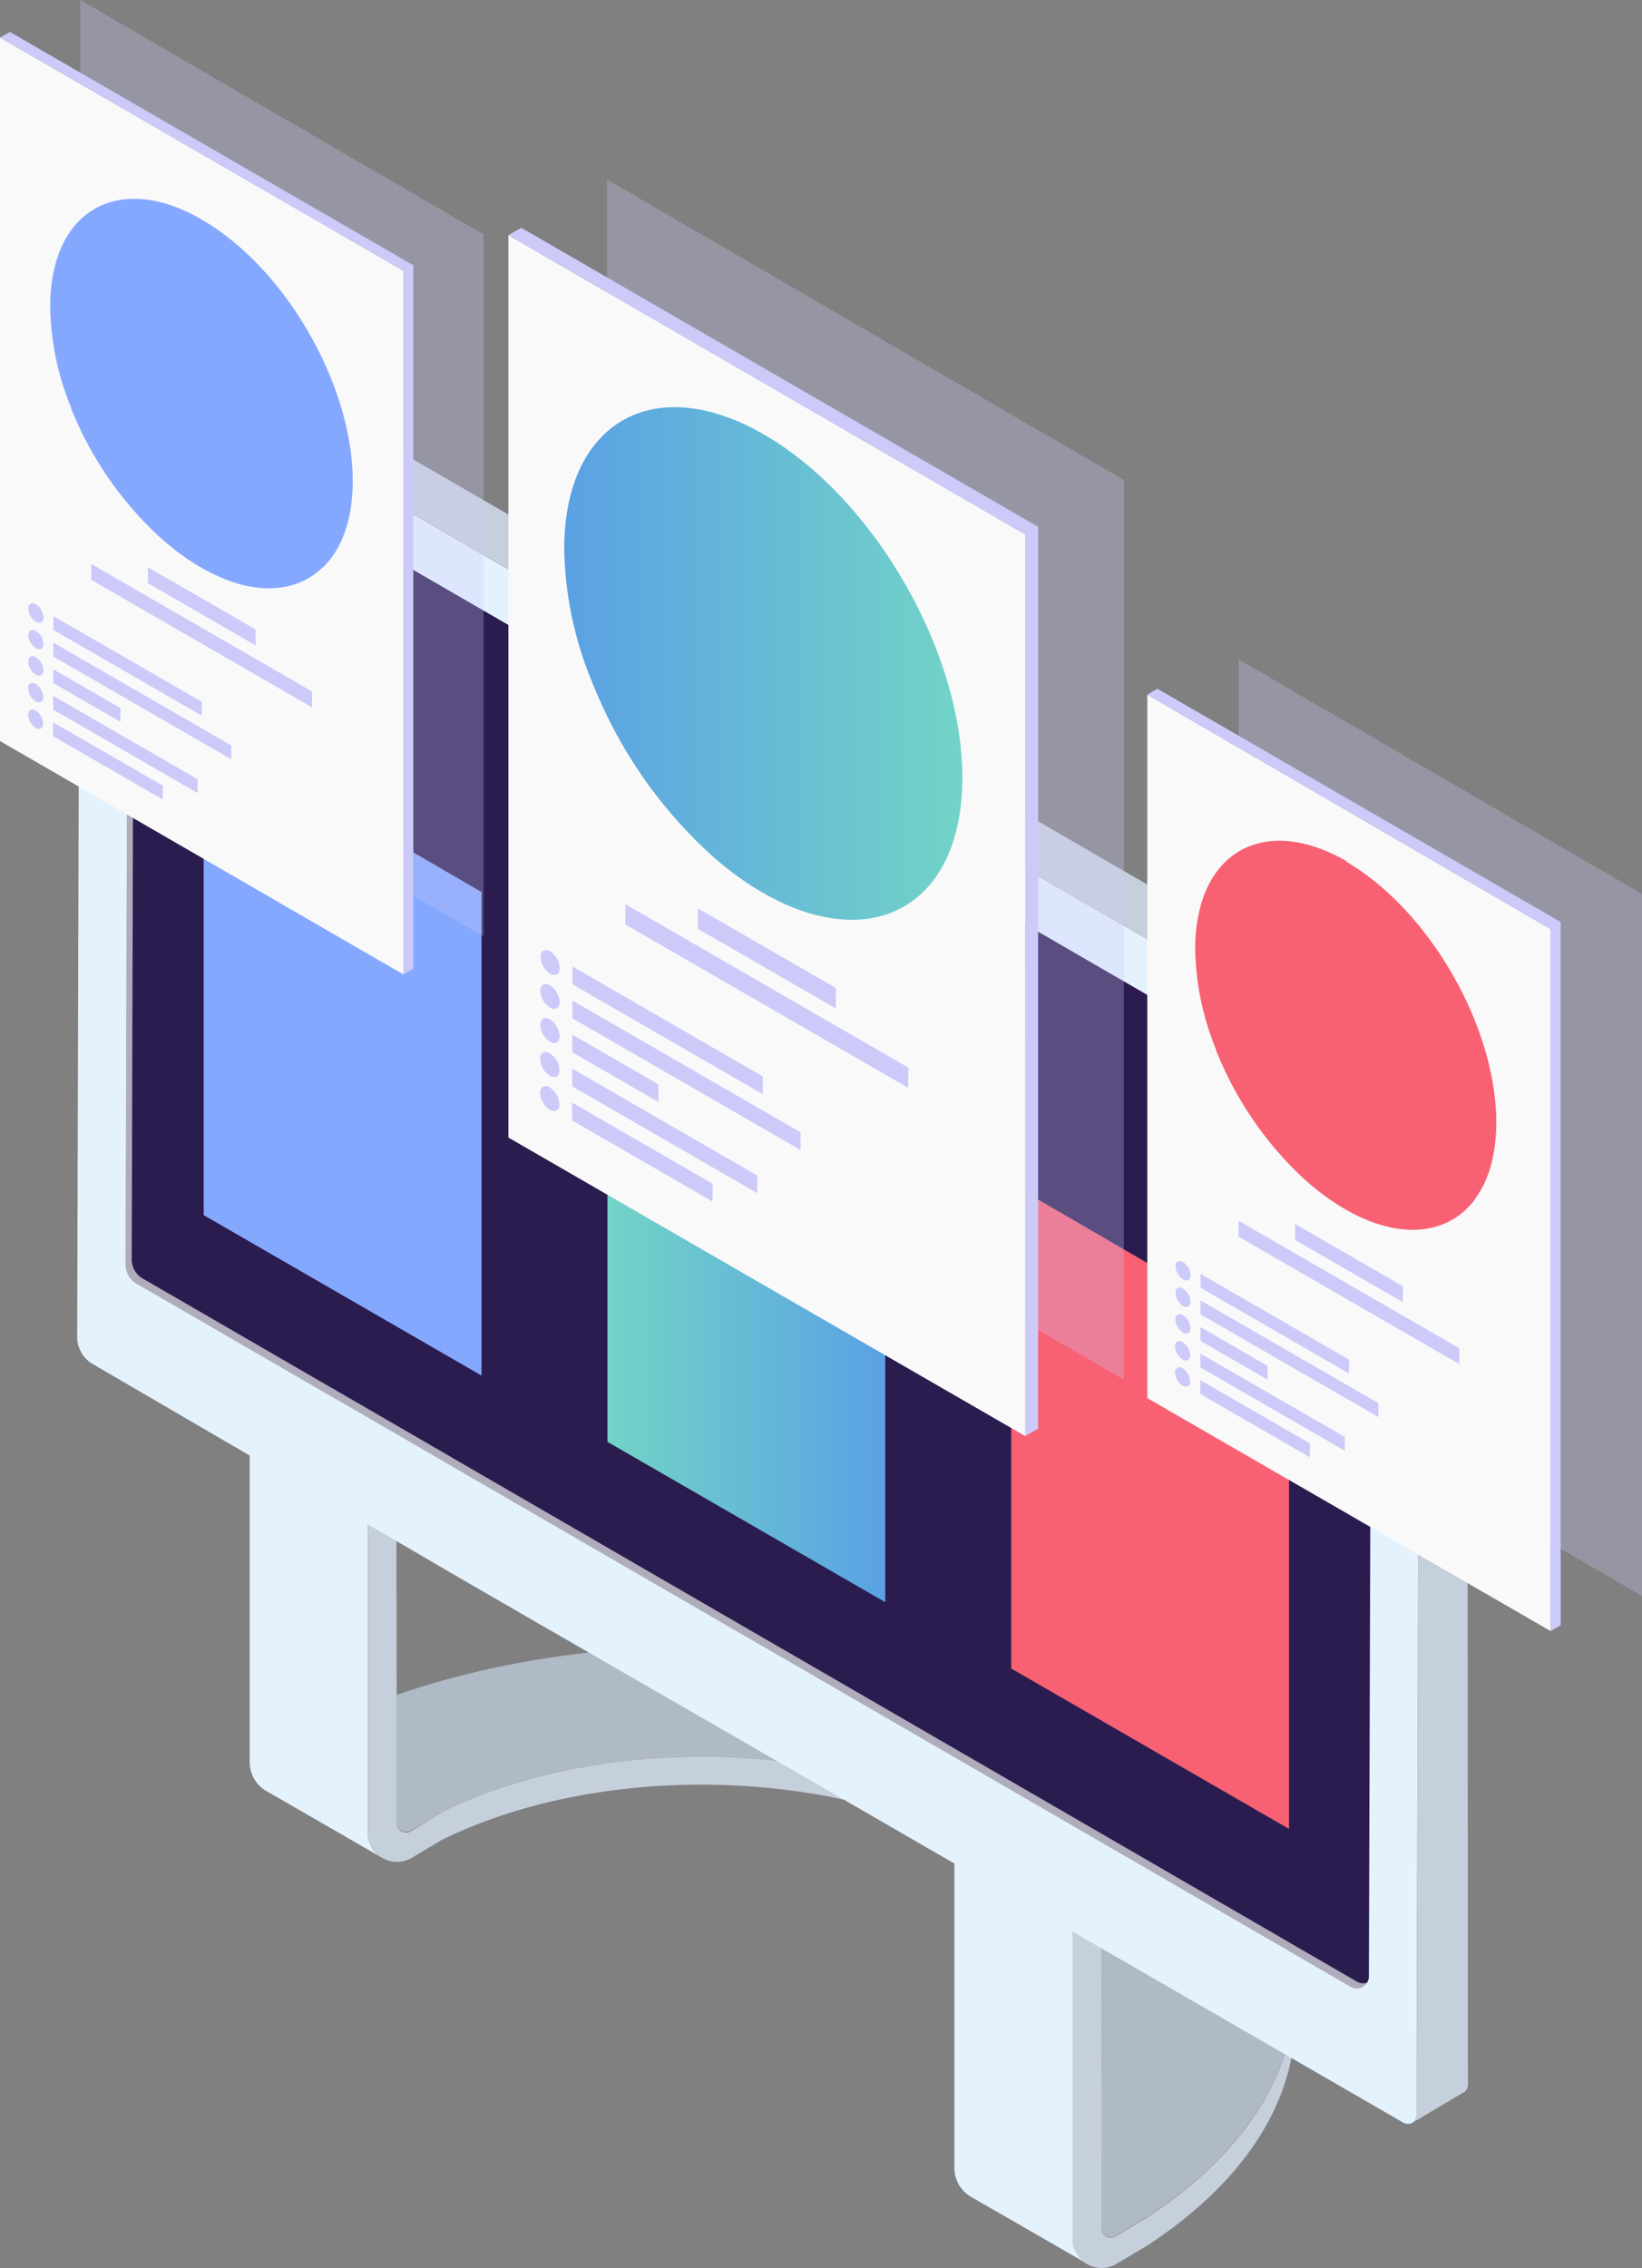
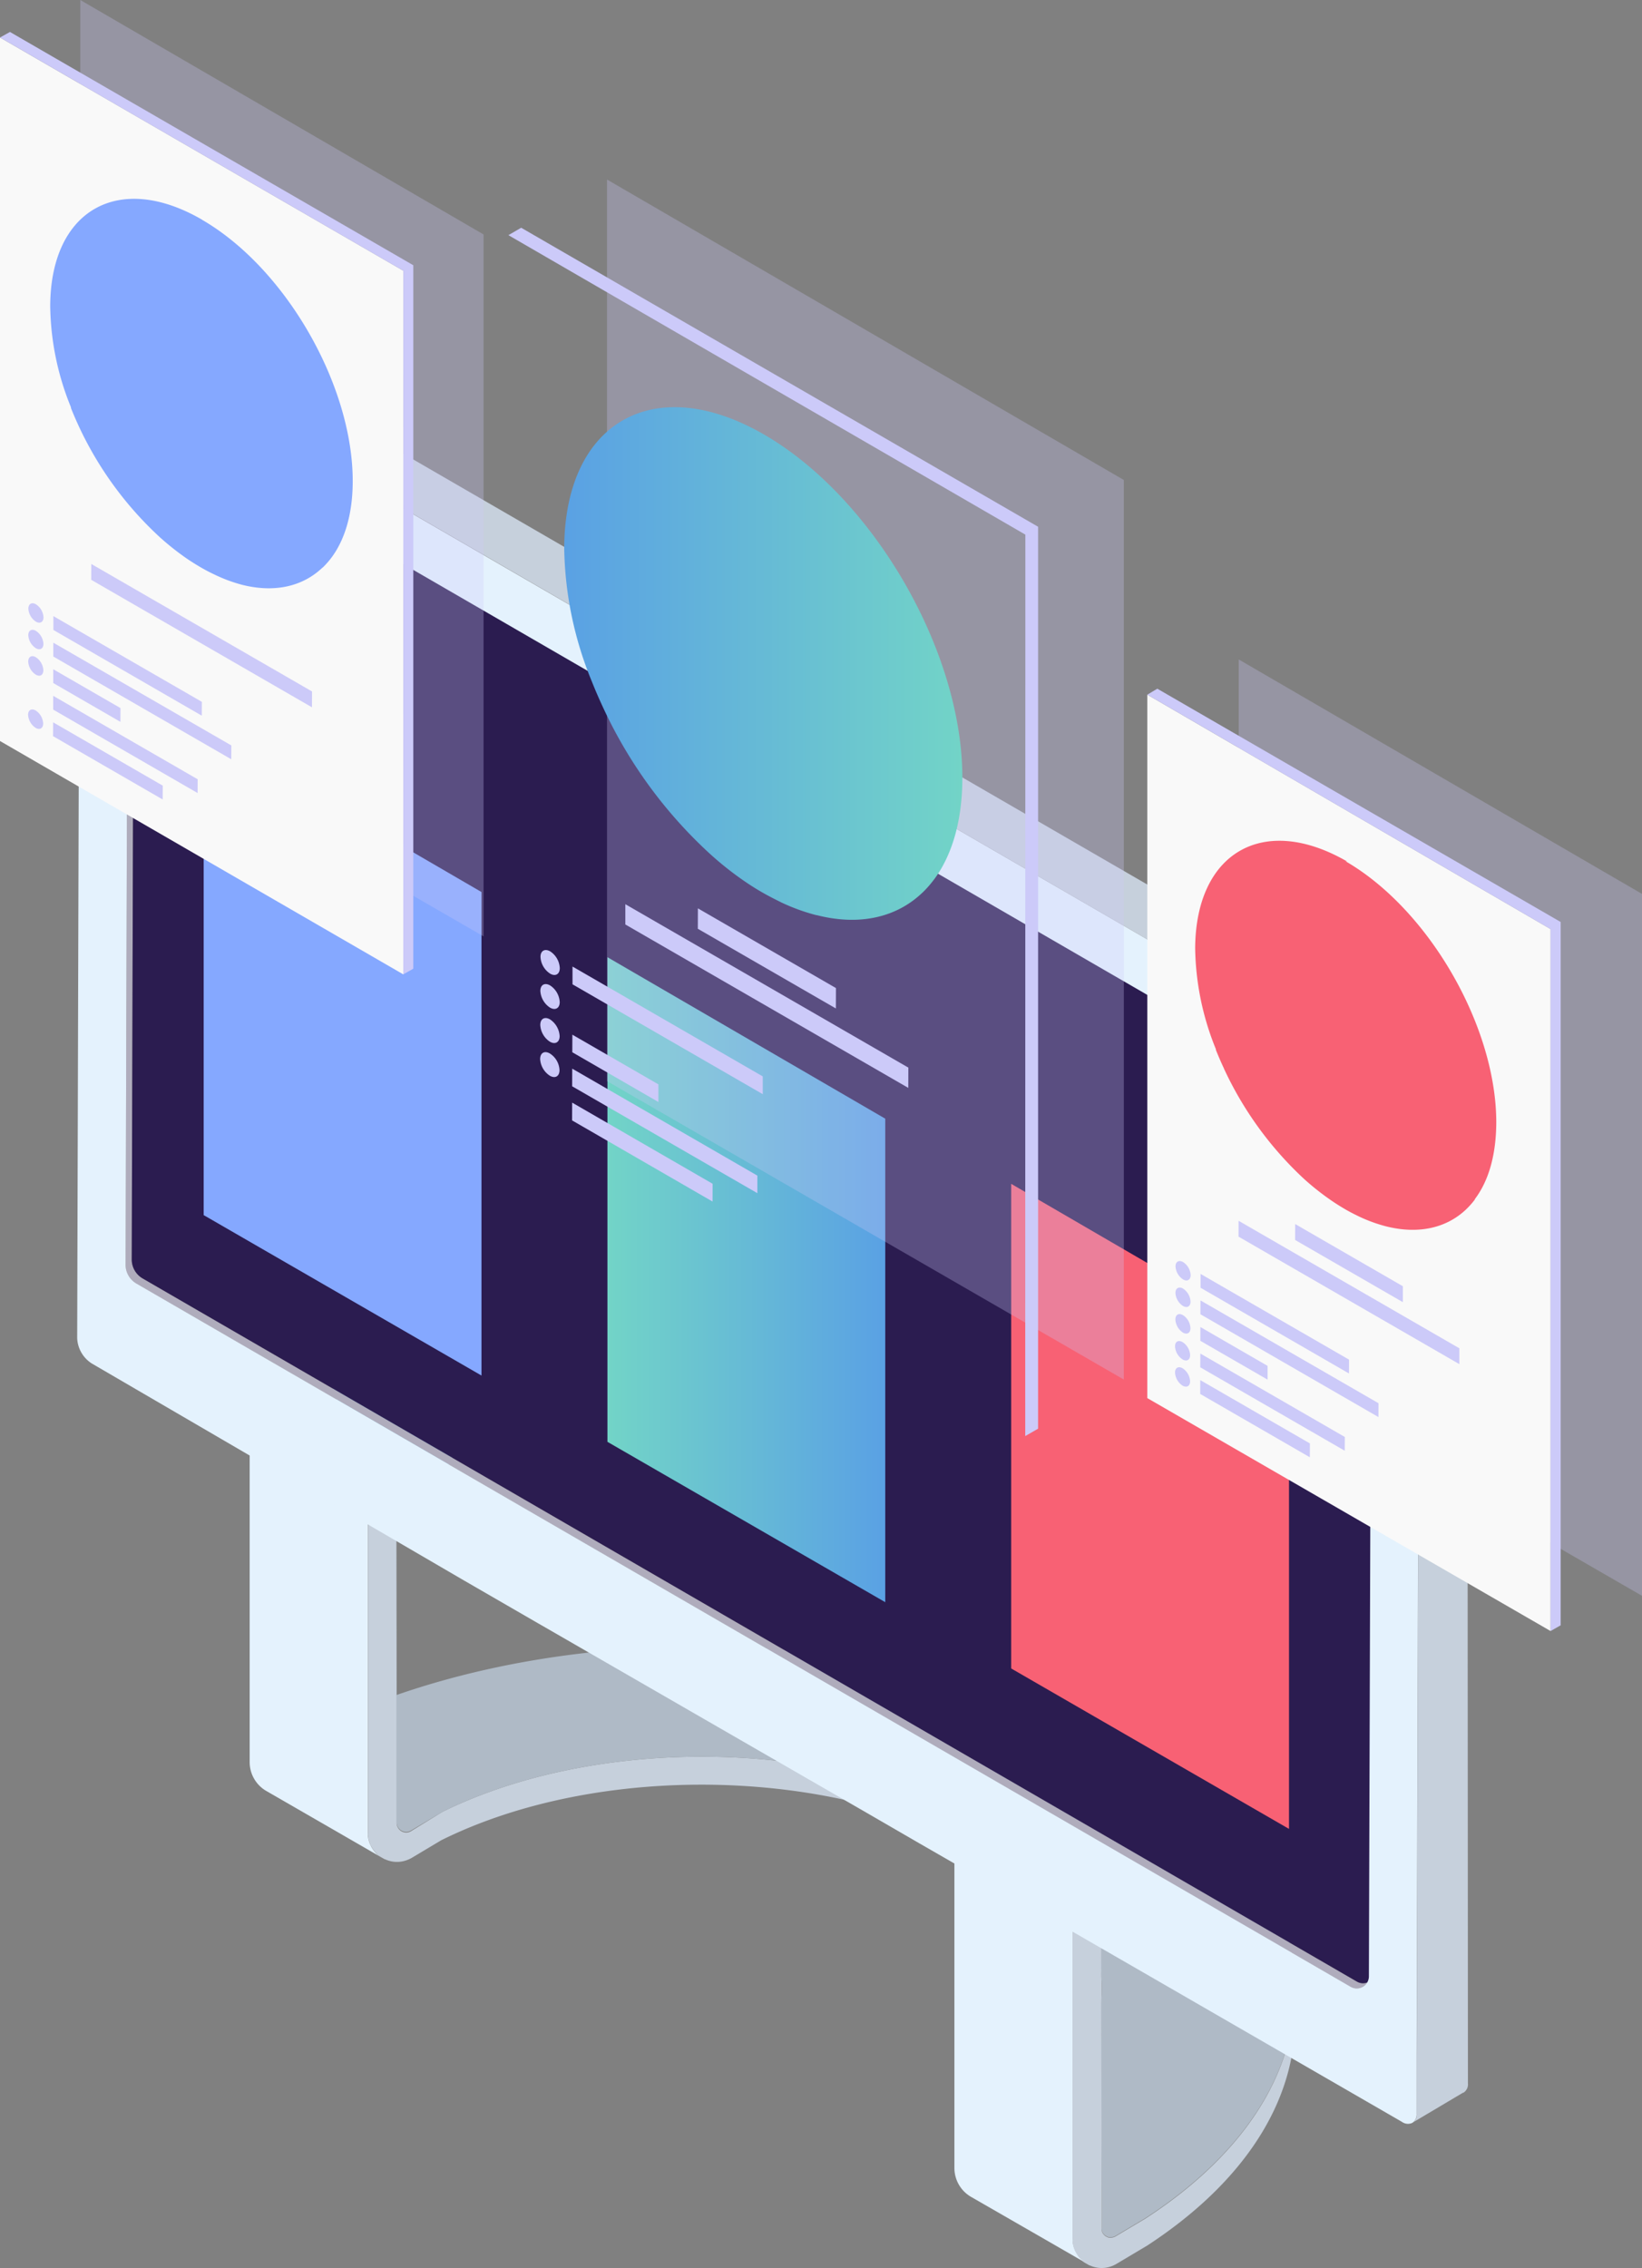
<svg xmlns="http://www.w3.org/2000/svg" xmlns:xlink="http://www.w3.org/1999/xlink" viewBox="0 0 237.42 327.83">
  <rect x="0" y="0" width="237.42" height="327.83" fill="#808080" stroke="none" />
  <defs>
    <style>.cls-1{isolation:isolate;}.cls-2{fill:none;}.cls-3{fill:#92e5ff;}.cls-4{fill:#c6d0dc;}.cls-5{fill:#e4f2fd;}.cls-6{fill:#afbac6;}.cls-7{fill:#afacbc;}.cls-8{fill:#2b1c50;}.cls-9{fill:#85a8ff;}.cls-10{fill:url(#_ÂÁ_Ï_ÌÌ_È_ËÂÌÚ_9);}.cls-11{fill:#f86174;}.cls-12,.cls-14{fill:#cccaf9;}.cls-12{opacity:0.29;mix-blend-mode:multiply;}.cls-13{fill:#f9f9f9;}.cls-15{fill:url(#_ÂÁ_Ï_ÌÌ_È_ËÂÌÚ_9-2);}</style>
    <linearGradient id="_ÂÁ_Ï_ÌÌ_È_ËÂÌÚ_9" x1="105.42" y1="184.98" x2="145.59" y2="184.98" gradientTransform="matrix(-1, 0, 0, 1, 233.42, 0)" gradientUnits="userSpaceOnUse">
      <stop offset="0" stop-color="#5aa1e4" />
      <stop offset="1" stop-color="#72d4c7" />
    </linearGradient>
    <linearGradient id="_ÂÁ_Ï_ÌÌ_È_ËÂÌÚ_9-2" x1="81.61" y1="95.98" x2="139.23" y2="95.98" gradientTransform="matrix(1, 0, 0, 1, 0, 0)" xlink:href="#_ÂÁ_Ï_ÌÌ_È_ËÂÌÚ_9" />
  </defs>
  <g class="cls-1">
    <g id="Calque_2" data-name="Calque 2">
      <g id="_ÎÓÈ_1" data-name="—ÎÓÈ_1">
        <line class="cls-2" x1="32.26" y1="59.16" x2="32.03" y2="59.3" />
        <path class="cls-3" d="M66.06,207.19a7.93,7.93,0,0,1-1.19,4.51c-.12.17-.25.33-.38.48a4.17,4.17,0,0,1-.47.47,3.65,3.65,0,0,1-.5.4l-.39.21-.08,0c-1.67.8-3.89.59-6.31-.81-5.12-3-9.26-10.13-9.24-16,0-2.84,1-4.87,2.56-5.86l.59-.31a4.64,4.64,0,0,1,1.34-.35,4.5,4.5,0,0,1,.64,0,8.23,8.23,0,0,1,4.18,1.26C61.92,194.12,66.08,201.3,66.06,207.19Z" />
        <path class="cls-4" d="M159.19,289.61c-.8-7.95-6-15.67-16.58-21.77C120.94,255.32,86.56,254.71,63.8,266l-4.25,2.54a4.57,4.57,0,0,1-1.09.45,4.08,4.08,0,0,1-2.76-.23l-.05,0-.71-.4h0c-.12-.09-.22-.18-.33-.28a1.29,1.29,0,0,0-.15-.17,4.05,4.05,0,0,1-.82-1.1.27.27,0,0,1-.07-.12c-.08-.2-.15-.41-.22-.62a3.71,3.71,0,0,1-.12-.68,3.24,3.24,0,0,1,0-.45V210.87h0L36.11,201.4l4.13-2.51,17.06,9.44.05,36v.77l0,4,0,9,0,5.39a1.39,1.39,0,0,0,.42,1,1.51,1.51,0,0,0,.2.17,1.43,1.43,0,0,0,.8.23,1.29,1.29,0,0,0,.63-.18h0L63.8,262l.14-.09v0c22.78-11.23,57-10.63,78.67,1.87C154.92,270.94,160.16,280.32,159.19,289.61Z" />
        <path class="cls-5" d="M53.2,265.39V210.87h0L36.1,201.4v53.3a4.82,4.82,0,0,0,2.41,4.18l14.69,8.47,1.73,1A4.24,4.24,0,0,1,53.2,265.39Z" />
        <path class="cls-6" d="M162,252.53C133.55,236.09,90.2,233.6,57.35,245v0l0,4,0,9,0,5.39a1.39,1.39,0,0,0,.42,1,1.51,1.51,0,0,0,.2.17,1.43,1.43,0,0,0,.8.23,1.29,1.29,0,0,0,.63-.18h0L63.8,262l.14-.09v0c22.78-11.23,57-10.63,78.67,1.87,12.31,7.11,17.55,16.49,16.58,25.78l.1,27.07,0,5.39a1.45,1.45,0,0,0,0,.29,1.3,1.3,0,0,0,.15.42,2,2,0,0,0,.23.28,2.61,2.61,0,0,0,.2.17l.3.14a.38.38,0,0,0,.19.05,1.65,1.65,0,0,0,.31,0,1.26,1.26,0,0,0,.63-.18s0,0,0,0l4.3-2.56.14-.09c13.52-8.82,20.67-19.76,21.43-30.84C188.18,276.37,179.77,262.78,162,252.53Z" />
        <path class="cls-4" d="M165.83,324.62l-.14.08-4.25,2.53a4.24,4.24,0,0,1-1.09.46,4.08,4.08,0,0,1-2.76-.23l-.05,0-.71-.4a3,3,0,0,1-.5-.45,3.13,3.13,0,0,1-.38-.45.16.16,0,0,1-.07-.07,2.77,2.77,0,0,1-.42-.7,3.79,3.79,0,0,1-.21-.54,4.65,4.65,0,0,1-.15-.76,3.24,3.24,0,0,1,0-.45V269.68L138,260.23v0l4.13-2.51,17.06,9.45.1,49.53,0,5.39a1.45,1.45,0,0,0,0,.29,1,1,0,0,0,.15.42,2,2,0,0,0,.23.28,2.61,2.61,0,0,0,.2.17l.3.14a.38.38,0,0,0,.19.05,1.65,1.65,0,0,0,.31,0,1.26,1.26,0,0,0,.63-.18s0,0,0,0l4.3-2.56.14-.09c13.52-8.82,20.67-19.76,21.43-30.84C188.11,302.18,181,314.73,165.83,324.62Z" />
        <path class="cls-5" d="M155.1,324.06l0-54.38L138,260.21v53.16a4.82,4.82,0,0,0,2.41,4.18L155.1,326l1.73,1A4.17,4.17,0,0,1,155.1,324.06Z" />
        <polyline class="cls-2" points="57.35 258.01 57.35 249.04 57.35 245.06" />
        <line class="cls-2" x1="57.35" y1="244.29" x2="57.35" y2="245.04" />
        <path class="cls-4" d="M210,153.39,20.64,43.77a1.41,1.41,0,0,0-1.51-.12l-.14.08L12.37,47.5a1.61,1.61,0,0,1,1.37.21l7,4L203.12,157.34a4.73,4.73,0,0,1,2.13,3.69l-.4,136.15,0,8.32a1.53,1.53,0,0,1-.5,1.26l7.17-4.26.07,0a1.43,1.43,0,0,0,.66-1.37l-.08-144A4.76,4.76,0,0,0,210,153.39Z" />
        <line class="cls-2" x1="204.33" y1="306.76" x2="204.21" y2="306.85" />
        <path class="cls-7" d="M197.69,286.56a1.75,1.75,0,0,1-2.38.64L19.74,185.55a3.14,3.14,0,0,1-1.58-2.77L18.51,63a2.52,2.52,0,0,1,1.35-2.25,2.56,2.56,0,0,0-.47,1.49L19.05,182a3.17,3.17,0,0,0,1.57,2.78L196.2,286.43A1.75,1.75,0,0,0,197.69,286.56Z" />
        <path class="cls-8" d="M199.18,166.06l-.36,118.87a1.8,1.8,0,0,1-1.13,1.63,1.75,1.75,0,0,1-1.49-.13L20.62,184.79A3.17,3.17,0,0,1,19.05,182l.34-119.78a2.56,2.56,0,0,1,.47-1.49l0,0A2.59,2.59,0,0,1,23.29,60l172.23,99.69A7.37,7.37,0,0,1,199.18,166.06Z" />
        <path class="cls-5" d="M203.12,157.34,20.69,51.73l-7-4a1.61,1.61,0,0,0-1.37-.21l-.22.14a1.63,1.63,0,0,0-.54,1.3l-.4,144.47a4.57,4.57,0,0,0,2.12,3.66l53.81,31.36,10.71,6.19,1.93,1.11,45.09,26,8.1,4.69,5.51,3.17,29.27,16.88L202.7,306.7a1.49,1.49,0,0,0,1.51.15l.12-.09a1.53,1.53,0,0,0,.5-1.26l0-8.32.4-136.15A4.73,4.73,0,0,0,203.12,157.34Zm-5.19,128.34a1.75,1.75,0,0,1-2.62,1.51L19.74,185.54a3.14,3.14,0,0,1-1.58-2.77L18.51,63a2.59,2.59,0,0,1,3.9-2.24l172.23,99.69a7.36,7.36,0,0,1,3.66,6.38Z" />
        <line class="cls-2" x1="158.72" y1="282.68" x2="158.72" y2="282.67" />
        <polygon class="cls-9" points="29.45 105.59 29.45 175.64 69.62 198.83 69.62 128.94 29.45 105.59" />
        <polygon class="cls-10" points="87.83 138.36 87.83 208.41 128 231.59 128 161.7 87.83 138.36" />
        <polygon class="cls-11" points="146.21 171.12 146.21 241.17 186.38 264.36 186.38 194.47 146.21 171.12" />
        <polygon class="cls-12" points="11.61 0 11.61 101.69 69.92 135.35 69.92 33.89 11.61 0" />
        <polygon class="cls-13" points="0 5.42 0 107.11 58.31 140.84 58.32 39.14 0 5.42" />
        <path class="cls-9" d="M29.45,73.5l.05,0-.05,0M33.14,64v0m0-1.28h0c0,.19,0,.39,0,.61v.17c0-.29,0-.55,0-.78M28.6,56.87h0m-6.17-7.21a1.83,1.83,0,0,0,.24.15,1.83,1.83,0,0,1-.24-.15M35.7,57.27h0m.47.24-.06,0,.06,0m-8.53-5.12a.37.37,0,0,0,0,.11.37.37,0,0,1,0-.11m-6.18-9.3a1,1,0,0,0-.19-.08,1,1,0,0,1,.19.08m0,0,.12.09-.12-.09m15.25,8.77a.53.53,0,0,0-.54.07l0-.24,0,.24a.53.53,0,0,1,.54-.07m-1-1.95a10.32,10.32,0,0,1,.43,1.48,10.32,10.32,0,0,0-.43-1.48m-6.5-18.16c-12.09-7-21.91-1.37-21.95,12.51a39.78,39.78,0,0,0,3,14.61.76.76,0,0,0,0,.11c.36.91.76,1.82,1.17,2.71l.09.19A51,51,0,0,0,23.13,77.67l0,0a38.81,38.81,0,0,0,3.78,3h0c.7.48,1.4.92,2.12,1.34s1.41.77,2.11,1.1h0A22.07,22.07,0,0,0,35,84.53h0c4.68,1.18,8.72.26,11.58-2.44L46.7,82a12,12,0,0,0,1.19-1.35l0,0C49.89,78,51,74.22,51,69.53c0-13.88-9.72-30.79-21.8-37.77" />
        <path class="cls-14" d="M5.2,87.35c-.6-.35-1.09-.07-1.1.62a2.41,2.41,0,0,0,1.1,1.89c.59.34,1.09.06,1.09-.63A2.41,2.41,0,0,0,5.2,87.35" />
        <polyline class="cls-14" points="29.19 101.45 7.72 89.06 7.72 91.06 29.18 103.45 29.19 101.45" />
        <path class="cls-14" d="M5.19,91.19c-.6-.35-1.09-.07-1.1.62a2.41,2.41,0,0,0,1.1,1.89c.59.34,1.09.06,1.09-.63a2.4,2.4,0,0,0-1.09-1.88" />
        <polyline class="cls-14" points="33.45 107.75 7.71 92.9 7.71 94.9 33.44 109.75 33.45 107.75" />
        <path class="cls-14" d="M5.18,95c-.6-.35-1.09-.07-1.1.63a2.41,2.41,0,0,0,1.1,1.89c.59.35,1.08.07,1.09-.63A2.41,2.41,0,0,0,5.18,95" />
        <polyline class="cls-14" points="17.42 102.35 7.7 96.74 7.7 98.73 17.41 104.34 17.42 102.35" />
-         <path class="cls-14" d="M5.17,98.87c-.6-.35-1.1-.08-1.1.61a2.42,2.42,0,0,0,1.1,1.9c.59.34,1.08.06,1.09-.64a2.38,2.38,0,0,0-1.09-1.87" />
        <polyline class="cls-14" points="28.58 112.64 7.69 100.58 7.69 102.57 28.57 114.63 28.58 112.64" />
        <path class="cls-14" d="M5.16,102.7c-.6-.35-1.1-.07-1.1.62a2.43,2.43,0,0,0,1.09,1.89c.6.35,1.09.06,1.09-.63a2.37,2.37,0,0,0-1.08-1.88" />
        <polyline class="cls-14" points="23.53 113.56 7.68 104.41 7.67 106.41 23.52 115.56 23.53 113.56" />
        <polyline class="cls-14" points="45.12 99.95 13.2 81.52 13.19 83.81 45.11 102.24 45.12 99.95" />
-         <polyline class="cls-14" points="36.95 90.98 21.38 81.99 21.37 84.29 36.95 93.28 36.95 90.98" />
        <polygon class="cls-12" points="179.11 95.32 179.11 197.01 237.42 230.67 237.42 129.21 179.11 95.32" />
        <polygon class="cls-13" points="165.89 100.41 165.89 202.09 224.2 235.76 224.2 134.3 165.89 100.41" />
        <path class="cls-14" d="M171.07,182.43c-.6-.35-1.1-.07-1.1.62a2.41,2.41,0,0,0,1.1,1.89c.59.34,1.08.06,1.09-.63a2.4,2.4,0,0,0-1.09-1.88" />
        <polyline class="cls-14" points="195.06 196.53 173.59 184.14 173.59 186.14 195.05 198.53 195.06 196.53" />
        <path class="cls-14" d="M171.06,186.26c-.6-.35-1.1-.06-1.1.63a2.41,2.41,0,0,0,1.09,1.88c.6.35,1.09.07,1.09-.62a2.39,2.39,0,0,0-1.08-1.89" />
        <polyline class="cls-14" points="199.32 202.83 173.58 187.97 173.57 189.97 199.31 204.83 199.32 202.83" />
        <path class="cls-14" d="M171.05,190.1c-.61-.35-1.1-.07-1.1.63a2.43,2.43,0,0,0,1.09,1.89c.6.34,1.09.06,1.09-.63a2.36,2.36,0,0,0-1.08-1.89" />
        <polyline class="cls-14" points="183.28 197.43 173.57 191.82 173.56 193.81 183.28 199.42 183.28 197.43" />
        <path class="cls-14" d="M171,194c-.61-.35-1.1-.09-1.1.61a2.41,2.41,0,0,0,1.09,1.89c.6.35,1.09.07,1.09-.63A2.37,2.37,0,0,0,171,194" />
        <polyline class="cls-14" points="194.45 207.71 173.56 195.65 173.55 197.64 194.44 209.7 194.45 207.71" />
        <path class="cls-14" d="M171,197.78c-.61-.35-1.1-.07-1.1.62a2.43,2.43,0,0,0,1.09,1.89c.6.34,1.09.06,1.09-.63a2.41,2.41,0,0,0-1.08-1.88" />
        <polyline class="cls-14" points="189.4 208.64 173.55 199.49 173.54 201.49 189.39 210.64 189.4 208.64" />
        <polyline class="cls-14" points="211.01 194.89 179.09 176.46 179.08 178.75 211.01 197.18 211.01 194.89" />
        <polyline class="cls-14" points="202.84 185.92 187.27 176.93 187.26 179.23 202.84 188.22 202.84 185.92" />
        <path class="cls-11" d="M195.08,166.29l0,0,0,0m3.69-9.51c0,.11,0,.23,0,.35,0-.12,0-.24,0-.35m0-1.28h0c0,.19,0,.39,0,.62v.16q0-.43,0-.78m-4.56-5.84h0m-6.17-7.21.23.15-.23-.15m13.27,7.61h0m.46.24-.06,0,.06,0m-8.53-5.12s0,.07,0,.11,0-.07,0-.11m-6.18-9.3a1,1,0,0,0-.19-.08,1,1,0,0,1,.19.08m0,0,.13.09-.13-.09m15.25,8.77a.53.53,0,0,0-.54.07l0-.24,0,.24a.53.53,0,0,1,.54-.07m-1-1.95a9.18,9.18,0,0,1,.43,1.48,9.18,9.18,0,0,0-.43-1.48m-6.5-18.16c-12.08-7-21.91-1.37-22,12.51a40,40,0,0,0,3,14.61s0,.07,0,.11c.37.91.76,1.82,1.18,2.71,0,.06.05.12.08.19a50.91,50.91,0,0,0,11.53,15.78l0,0a37.76,37.76,0,0,0,3.79,3h0c.69.48,1.39.92,2.11,1.34s1.42.77,2.11,1.1h0a22.07,22.07,0,0,0,3.79,1.37h0c4.68,1.18,8.73.26,11.58-2.44l.09-.09a11.66,11.66,0,0,0,1.18-1.34l0-.06c2-2.64,3.08-6.39,3.1-11.08,0-13.88-9.73-30.79-21.81-37.77" />
        <polygon class="cls-14" points="1.44 4.62 0 5.42 58.32 39.14 58.31 140.84 59.76 140.02 59.76 38.34 1.44 4.62" />
        <polygon class="cls-12" points="87.77 25.95 87.77 156.27 162.5 199.41 162.5 69.38 87.77 25.95" />
-         <polygon class="cls-13" points="73.51 33.99 73.51 164.43 148.24 207.58 148.24 77.25 73.51 33.99" />
        <path class="cls-14" d="M79.56,137.52c-.78-.45-1.41-.09-1.41.79a3.07,3.07,0,0,0,1.4,2.43c.76.44,1.39.08,1.39-.81a3.07,3.07,0,0,0-1.38-2.41" />
        <polyline class="cls-14" points="110.29 155.59 82.78 139.71 82.78 142.28 110.29 158.16 110.29 155.59" />
        <path class="cls-14" d="M79.54,142.44c-.78-.45-1.41-.09-1.41.8a3.1,3.1,0,0,0,1.4,2.41c.77.44,1.4.08,1.4-.8a3.06,3.06,0,0,0-1.39-2.41" />
-         <polyline class="cls-14" points="115.75 163.67 82.77 144.63 82.76 147.19 115.75 166.23 115.75 163.67" />
        <path class="cls-14" d="M79.53,147.35c-.78-.45-1.41-.09-1.41.8a3.08,3.08,0,0,0,1.4,2.43c.76.44,1.39.08,1.4-.81a3.11,3.11,0,0,0-1.39-2.42" />
        <polyline class="cls-14" points="95.2 156.74 82.76 149.56 82.75 152.1 95.2 159.29 95.2 156.74" />
        <path class="cls-14" d="M79.51,152.28c-.77-.45-1.4-.1-1.41.79a3.09,3.09,0,0,0,1.4,2.42c.77.45,1.4.09,1.4-.81a3,3,0,0,0-1.39-2.4" />
        <polyline class="cls-14" points="109.51 169.93 82.74 154.47 82.73 157.02 109.51 172.47 109.51 169.93" />
-         <path class="cls-14" d="M79.5,157.19c-.78-.44-1.41-.09-1.41.79a3.1,3.1,0,0,0,1.4,2.43c.76.44,1.4.08,1.4-.81a3.1,3.1,0,0,0-1.39-2.41" />
        <polyline class="cls-14" points="103.04 171.11 82.73 159.38 82.72 161.95 103.03 173.68 103.04 171.11" />
        <polyline class="cls-14" points="131.34 154.32 90.42 130.7 90.42 133.63 131.33 157.25 131.34 154.32" />
        <polyline class="cls-14" points="120.87 142.82 100.91 131.3 100.9 134.25 120.86 145.77 120.87 142.82" />
        <path class="cls-15" d="M110.8,117.84l.07,0-.07,0m4.86-12.53c0,.15,0,.3,0,.46,0-.16,0-.31,0-.46m0-1.68h0c0,.25,0,.51,0,.81v.21c0-.37,0-.72,0-1m-6-7.7,0,0h0m-8.13-9.48.32.19-.32-.19m17.48,10,0,0,0,0m.62.31-.08,0,.08,0M108.42,90a.61.61,0,0,0,0,.14.61.61,0,0,1,0-.14m-8.14-12.25-.25-.11.25.11m0,0,.16.1-.16-.1m20.08,11.54a.69.69,0,0,0-.71.1l0-.33,0,.33a.69.69,0,0,1,.71-.1m-1.32-2.57a12.26,12.26,0,0,1,.57,2,12.26,12.26,0,0,0-.57-2m-8.56-23.91c-15.91-9.19-28.85-1.81-28.9,16.47a52.6,52.6,0,0,0,4,19.24l.06.15c.48,1.2,1,2.39,1.55,3.57a2.56,2.56,0,0,0,.11.24,66.66,66.66,0,0,0,15.18,20.78l0,0a46.69,46.69,0,0,0,5,4l0,0c.91.63,1.83,1.22,2.78,1.76s1.86,1,2.77,1.45h0a28.28,28.28,0,0,0,5,1.81h.06c6.16,1.57,11.49.35,15.24-3.21l.12-.11a14.94,14.94,0,0,0,1.56-1.78l.06-.07c2.57-3.47,4.06-8.41,4.08-14.59.05-18.28-12.8-40.55-28.72-49.74" />
        <polygon class="cls-14" points="75.36 32.92 73.51 33.99 148.26 77.28 148.24 207.58 150.1 206.51 150.1 76.14 75.36 32.92" />
        <polygon class="cls-14" points="167.34 99.55 165.89 100.41 224.2 134.3 224.2 235.76 225.66 234.93 225.66 133.27 167.34 99.55" />
      </g>
    </g>
  </g>
</svg>